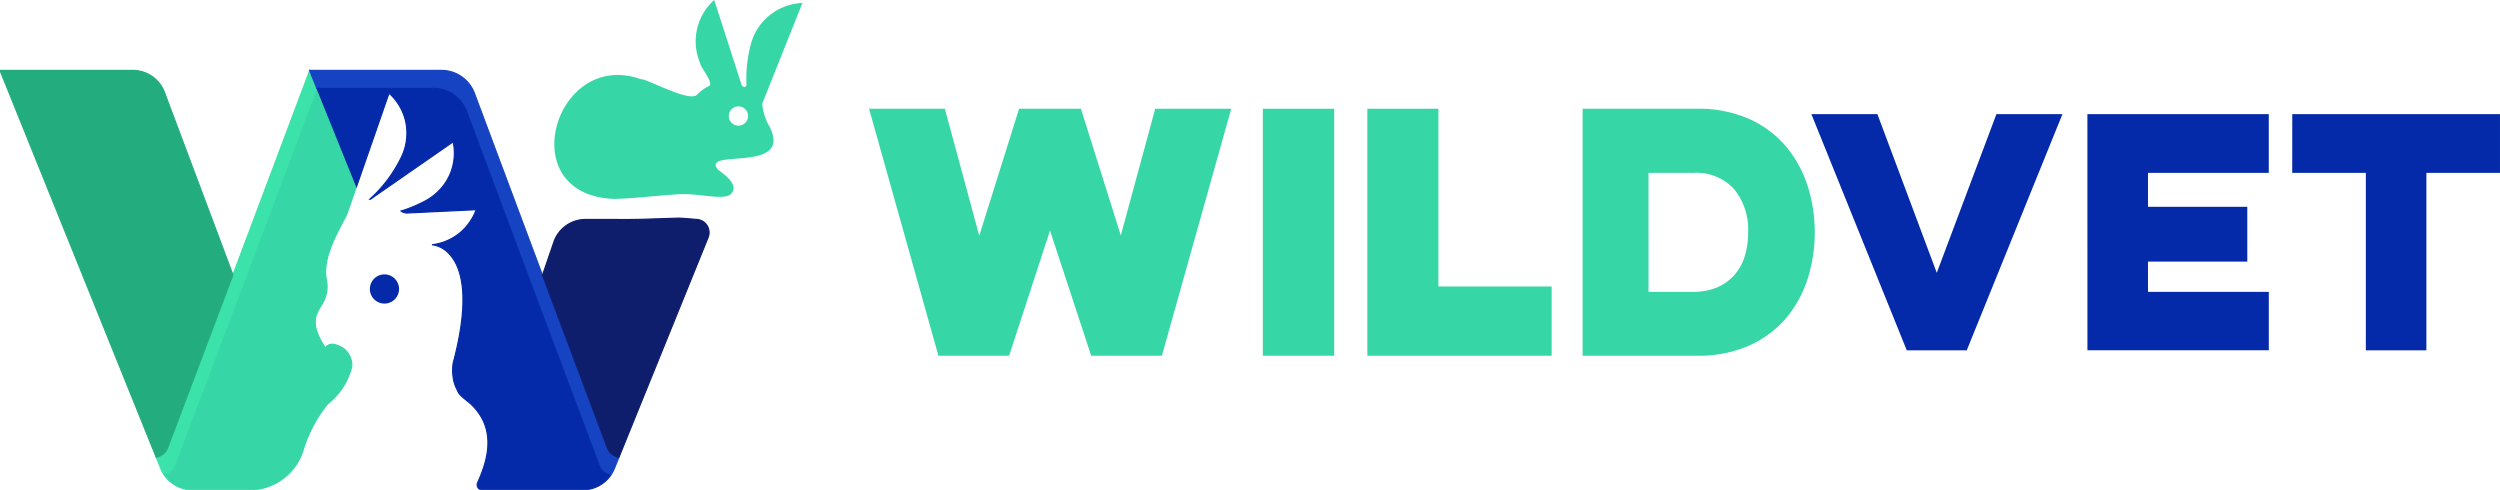
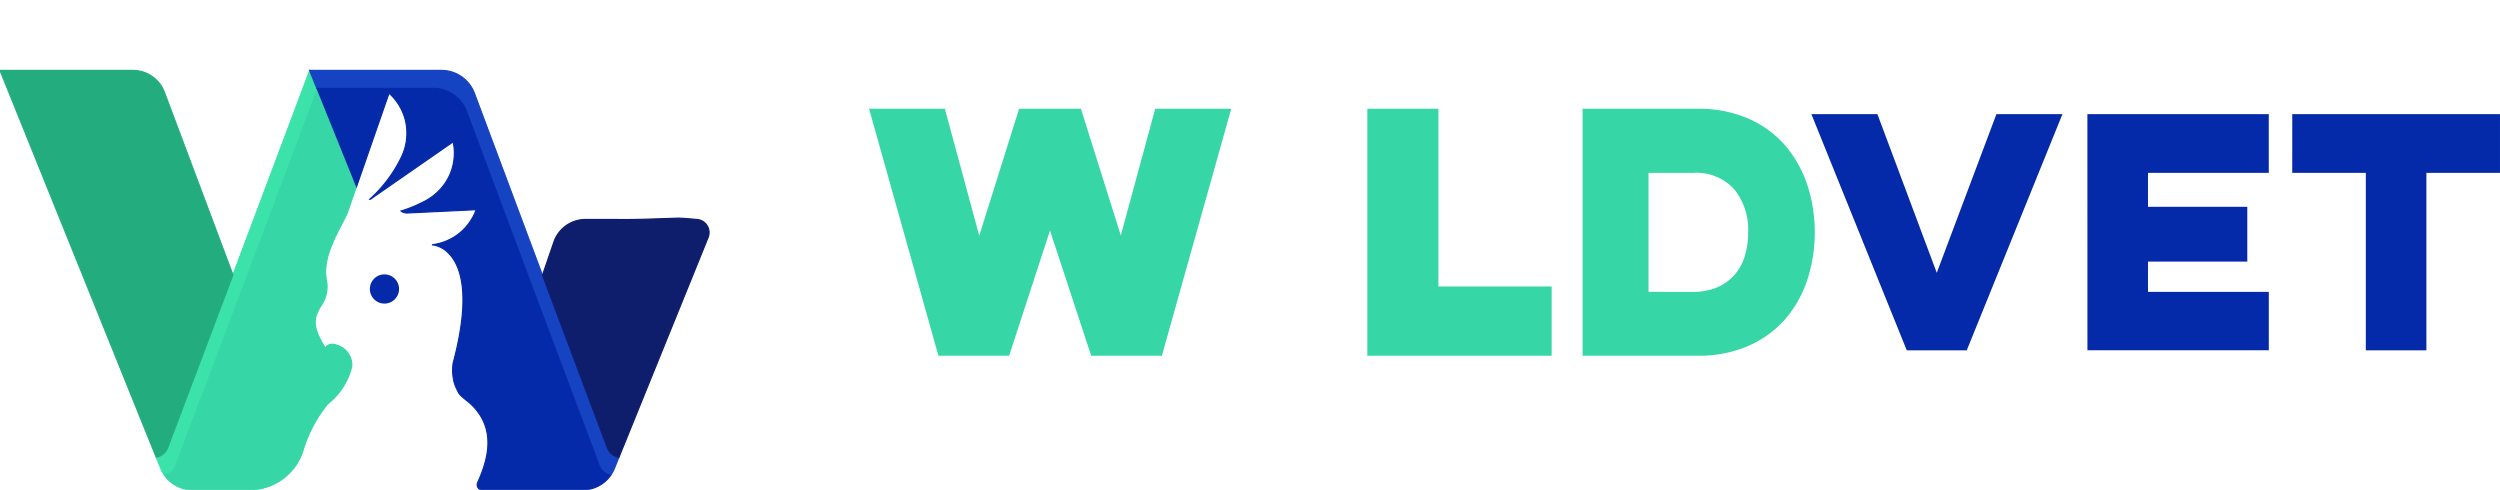
<svg xmlns="http://www.w3.org/2000/svg" id="logo_wv" width="214" height="41.927" viewBox="0 0 214 41.927">
  <defs>
    <clipPath id="clip-path">
      <rect id="Rectángulo_145" data-name="Rectángulo 145" width="214" height="41.927" fill="none" />
    </clipPath>
  </defs>
  <g id="Grupo_731" data-name="Grupo 731" clip-path="url(#clip-path)">
    <path id="Trazado_1702" data-name="Trazado 1702" d="M165.731,70.252l-.625,1.666-5.925,15.764L153.61,102.44a1.308,1.308,0,0,1-.974.828,2.8,2.8,0,0,1-.3-.56l-.392-.971a1.308,1.308,0,0,0,.986-.83L158.5,86.149,164.454,70.3l.056-.148.571-1.518.613,1.518Z" transform="translate(-138.57 -62.598)" fill="#3be2aa" stroke="#3be2aa" stroke-width="0.1" />
    <path id="Trazado_1703" data-name="Trazado 1703" d="M175.853,110.73a5.805,5.805,0,0,1-2.053,3.158,11.572,11.572,0,0,0-2.1,3.967,4.811,4.811,0,0,1-4.582,3.386h-4.9a2.9,2.9,0,0,1-2.392-1.257,1.308,1.308,0,0,0,.974-.828l5.572-14.759,5.925-15.764.625-1.666,3.271,8.1.078.2-.792,2.278-.153.347v0c-.031.056-.061.114-.092.172-.014.026-.027.051-.041.078-.949,1.783-1.828,3.541-1.49,5.19a2.79,2.79,0,0,1-.385,2.017c-.583.942-1.008,1.656.153,3.541.017.031.038.063.058.1s.048.075.078.085.036-.029.044-.041a.641.641,0,0,1,.392-.233.791.791,0,0,1,.5.048,1.78,1.78,0,0,1,1.317,1.889" transform="translate(-145.754 -79.315)" fill="#37d6a6" stroke="#37d6a6" stroke-width="0.1" />
    <path id="Trazado_1704" data-name="Trazado 1704" d="M19.939,85.967h0l-5.581,14.782a1.309,1.309,0,0,1-.986.83L6.187,83.787,0,68.465H11.375a2.887,2.887,0,0,1,2.7,1.874Z" transform="translate(0 -62.44)" fill="#23ad7f" stroke="#23ad7f" stroke-width="0.1" />
    <path id="Trazado_1705" data-name="Trazado 1705" d="M362.259,268.2a1.122,1.122,0,0,1-.032.219,1.206,1.206,0,0,1-.166.39,1,1,0,0,1-.082.112,1.248,1.248,0,0,1-2.214-.859.955.955,0,0,1,.011-.1,1.246,1.246,0,0,1,1.306-1.078c.027,0,.052,0,.078.007a1.125,1.125,0,0,1,.135.025,1.246,1.246,0,0,1,.963,1.286" transform="translate(-328.102 -243.395)" fill="#052aa9" />
    <path id="Trazado_1706" data-name="Trazado 1706" d="M327.65,101.58l-.388.959a2.754,2.754,0,0,1-.31.571,1.308,1.308,0,0,1-.986-.83l-5.545-14.759L314.6,71.956a3.017,3.017,0,0,0-2.5-1.942s-.005,0-.007,0c-.1-.01-.211-.015-.319-.015h-9.984l-.613-1.518-.007-.015h11.285c.107,0,.215.005.318.015,0,0,0,0,.007,0a3.017,3.017,0,0,1,2.5,1.942L321.1,85.989l5.545,14.759a1.309,1.309,0,0,0,1,.833" transform="translate(-274.669 -62.439)" fill="#1643c1" stroke="#1643c1" stroke-width="0.1" />
    <path id="Trazado_1707" data-name="Trazado 1707" d="M333.377,119a2.923,2.923,0,0,1-2.4,1.255h-8.619a.416.416,0,0,1-.318-.146.432.432,0,0,1-.1-.256.4.4,0,0,1,.038-.206s0-.005,0-.007v0c1.041-2.274,1.5-4.739-.555-6.706-.269-.257-.971-.732-1.114-1.058-.087-.194-.145-.3-.218-.468a3.75,3.75,0,0,1-.148-.455,4.256,4.256,0,0,1-.058-1.547c1.576-5.914.634-8.376-.387-9.4a2.349,2.349,0,0,0-1.428-.727,4.62,4.62,0,0,0,2.249-.906,4.381,4.381,0,0,0,.6-.55,4.713,4.713,0,0,0,.937-1.545l-4.194.2-1.7.082a.808.808,0,0,1-.538-.17l0,0a11.435,11.435,0,0,0,2.131-.894,4.845,4.845,0,0,0,1.629-1.468v0a4.53,4.53,0,0,0,.509-.971,4.656,4.656,0,0,0,.192-2.591l-5.747,3.988-1.329.922a.072.072,0,0,1-.061.007.006.006,0,0,1-.005,0c.2-.175.477-.44.79-.779a11.5,11.5,0,0,0,1.54-2.105v0c.158-.274.29-.53.4-.76a4.743,4.743,0,0,0,.293-3.231,4.667,4.667,0,0,0-1.371-2.208l-.569,1.637-2.18,6.269-.027.08-.08-.2v0l-3.269-8.1-.038-.094H318.2c.107,0,.215.005.318.015,0,0,0,0,.007,0a3.017,3.017,0,0,1,2.5,1.942l5.819,15.566,5.545,14.759a1.308,1.308,0,0,0,.986.83" transform="translate(-281.094 -78.327)" fill="#052aa9" stroke="#052aa9" stroke-width="0.1" />
    <path id="Trazado_1708" data-name="Trazado 1708" d="M540.859,212.275a1.124,1.124,0,0,1,.946,1.541l-.441,1.088-7.192,17.728a1.309,1.309,0,0,1-1-.833l-5.545-14.759,1-2.908a2.865,2.865,0,0,1,2.683-1.858h2.53c.5.01,1.046.008,1.6,0,1.273-.02,2.617-.077,3.756-.112.276-.008.927.051,1.645.112h.016" transform="translate(-481.19 -193.489)" fill="#0f1d6d" stroke="#0f1d6d" stroke-width="0.1" />
-     <path id="Trazado_1709" data-name="Trazado 1709" d="M556.946,8.878,560.387.257a4.751,4.751,0,0,0-4.378,3.4,11.481,11.481,0,0,0-.417,3.436c.033.168-.021.417-.243.338a.241.241,0,0,1-.165-.152L552.836,0a4.744,4.744,0,0,0-1.2,5.413c0,.327,1.255,1.771.729,1.963a3.237,3.237,0,0,0-.976.718c-.659.726-4.27-1.353-4.847-1.317-7.334-2.617-11.083,9.941-2.267,10.252,1.717-.035,3.942-.322,5.693-.406,1.516-.073,3.71.546,4.281,0,.776-.734-.472-1.653-1.1-2.106-1.485-1.866,6.395.384,4.457-3.615a4.8,4.8,0,0,1-.66-2.029M555.718,10.1a.825.825,0,0,1-1.63-.234.825.825,0,1,1,1.63.234" transform="translate(-491.7 -0.001)" fill="#37d6a6" />
    <path id="Trazado_1710" data-name="Trazado 1710" d="M876.276,105.778,870.34,126.92h-6.051l-3.526-10.72-3.5,10.72h-6.051l-5.936-21.142h6.486l2.945,10.868,3.411-10.868h5.293l3.413,10.844,2.945-10.844Z" transform="translate(-770.883 -96.468)" fill="#37d6a6" />
-     <rect id="Rectángulo_144" data-name="Rectángulo 144" width="6.108" height="21.142" transform="translate(108.098 9.309)" fill="#37d6a6" />
    <path id="Trazado_1711" data-name="Trazado 1711" d="M1345.72,120.992v5.927h-15.778V105.777h6.083v15.215Z" transform="translate(-1212.898 -96.468)" fill="#37d6a6" />
    <path id="Trazado_1712" data-name="Trazado 1712" d="M1558.54,112.315v0a10.01,10.01,0,0,0-1.892-3.382,8.846,8.846,0,0,0-3.156-2.31,10.626,10.626,0,0,0-4.347-.844H1539.3v21.14h9.847a10.656,10.656,0,0,0,4.349-.842,8.986,8.986,0,0,0,3.154-2.3,9.909,9.909,0,0,0,1.892-3.374,13.253,13.253,0,0,0,0-8.091m-5.365,6.106a4.418,4.418,0,0,1-.9,1.608,4.1,4.1,0,0,1-1.476,1.049,5.173,5.173,0,0,1-2.048.377h-3.811V111.268h3.811a4.365,4.365,0,0,1,3.524,1.4,5.482,5.482,0,0,1,1.193,3.681,6.757,6.757,0,0,1-.3,2.074" transform="translate(-1403.829 -96.469)" fill="#37d6a6" />
    <path id="Trazado_1713" data-name="Trazado 1713" d="M1770.02,131.243l-8.165-20.218h5.651l5.081,13.582,5.106-13.582h5.651l-8.191,20.218Z" transform="translate(-1606.8 -101.254)" fill="#052aa9" />
    <path id="Trazado_1714" data-name="Trazado 1714" d="M2030.313,111.025h15.526v5.029H2035.5v2.9h8.5v4.692h-8.5v2.592h10.342v5h-15.526Z" transform="translate(-1851.632 -101.254)" fill="#052aa9" />
    <path id="Trazado_1715" data-name="Trazado 1715" d="M2229.586,111.025h17.781v5.029h-6.3v15.189h-5.184V116.054h-6.3Z" transform="translate(-2033.368 -101.254)" fill="#052aa9" />
  </g>
</svg>